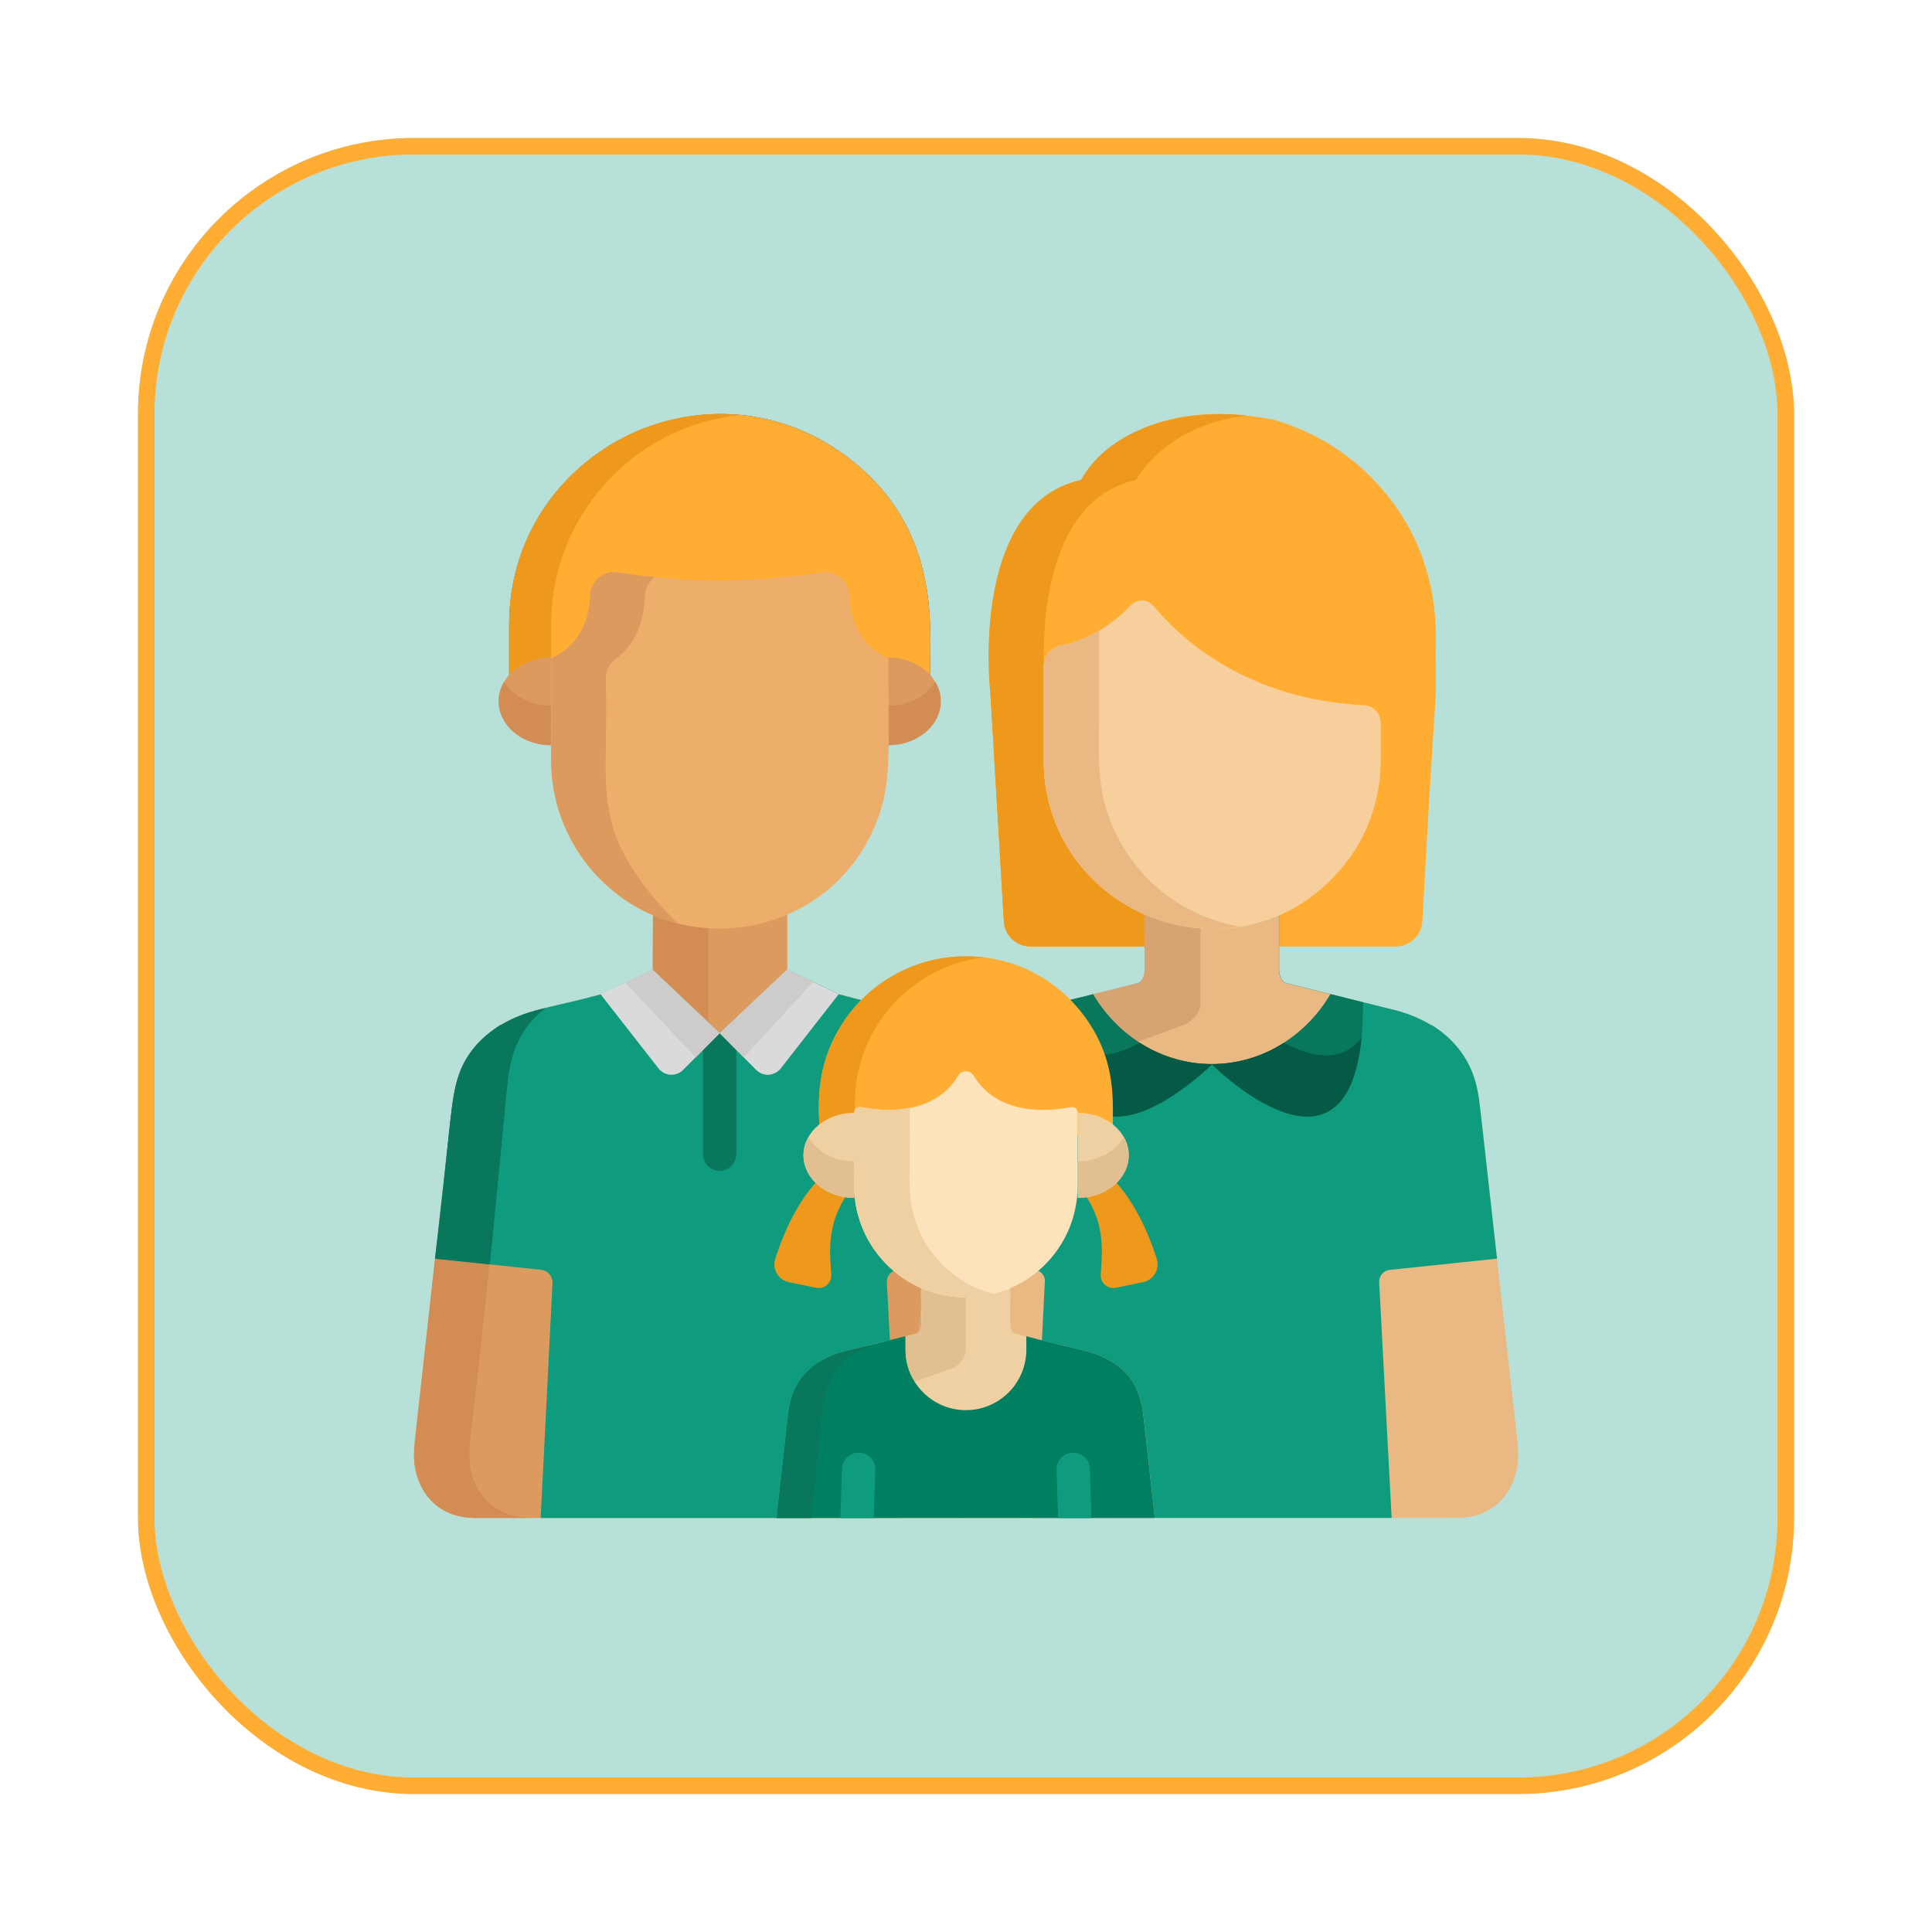
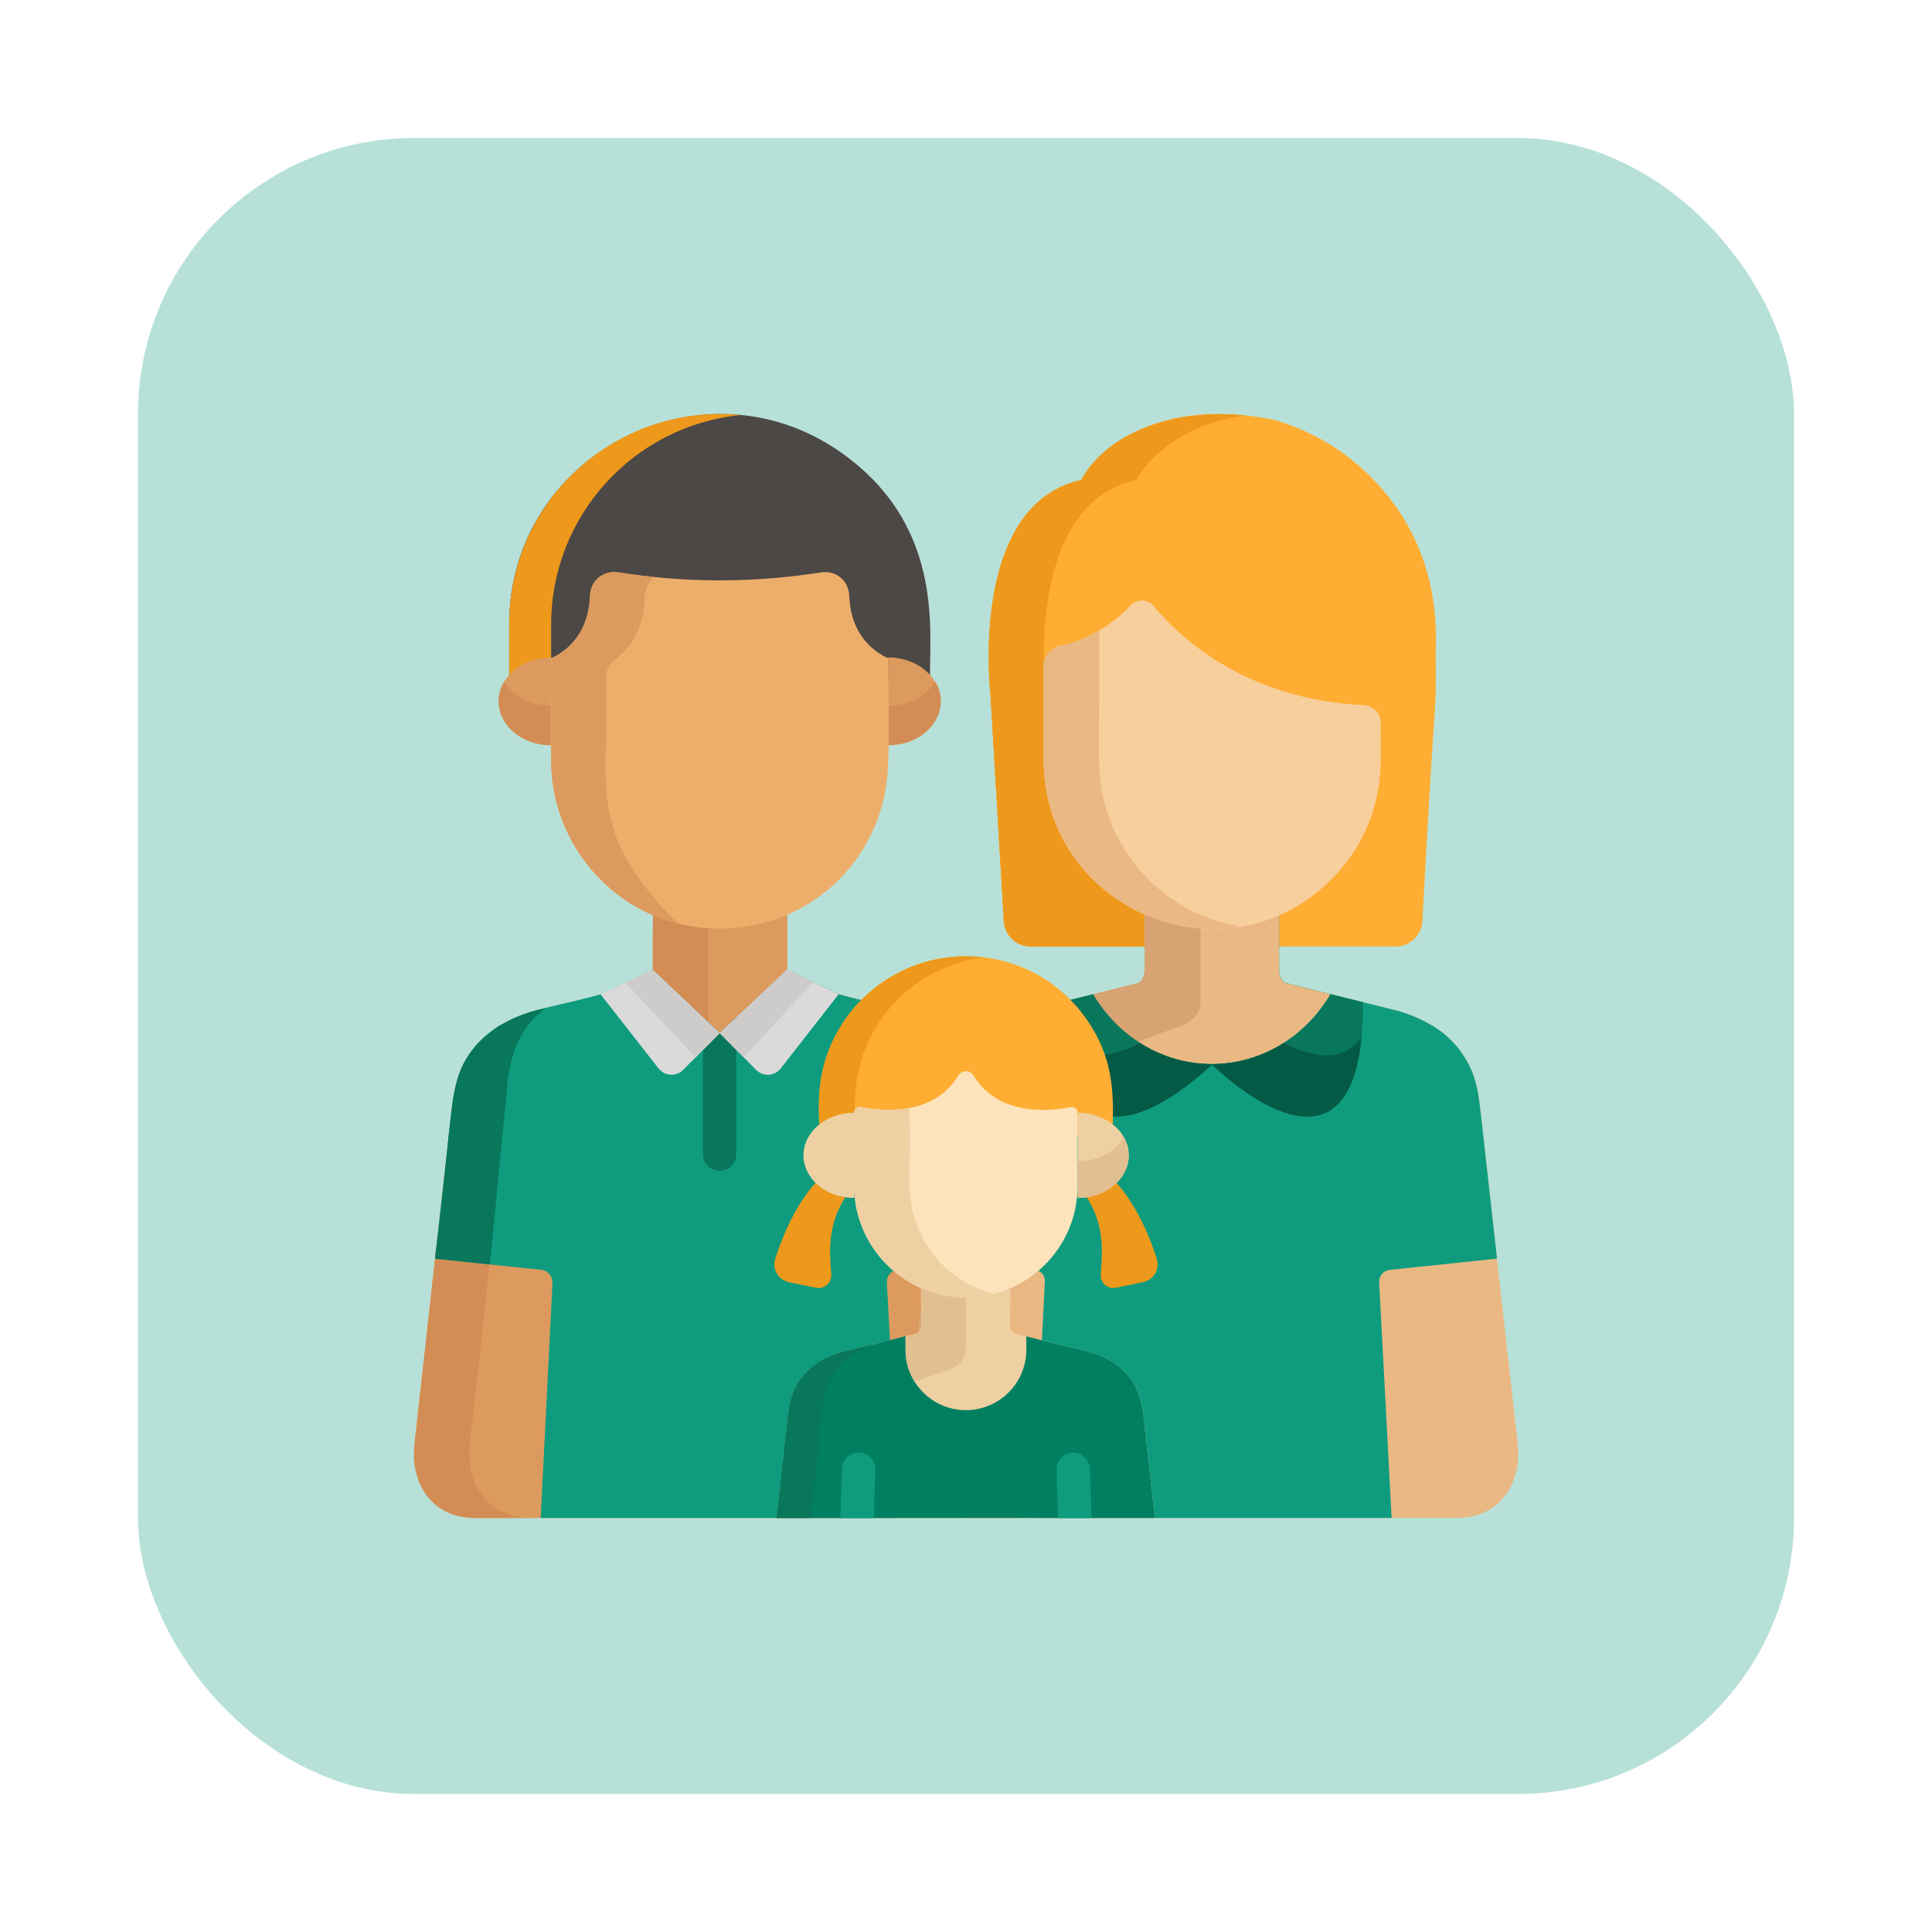
<svg xmlns="http://www.w3.org/2000/svg" width="56" height="56" viewBox="0 0 56 56" fill="none">
  <g filter="url(#filter0_d_6958_155119)">
    <rect x="4" y="4" width="48" height="48" rx="8" fill="#0F9C7E" fill-opacity="0.3" />
-     <rect x="4.239" y="4.239" width="47.522" height="47.522" rx="7.761" stroke="#FFAD33" stroke-width="0.478" />
    <g clip-path="url(#clip0_6958_155119)">
      <path d="M32.691 27.436H29.869C29.442 27.436 29.093 27.087 29.093 26.66L28.705 20.081C28.705 20.081 28.077 14.631 31.335 13.915C31.335 13.915 32.66 11.337 36.903 12.163C36.961 12.175 37.016 12.195 37.073 12.213C38.05 12.516 38.959 13.052 39.714 13.804C42.025 16.103 41.56 18.82 41.618 19.158C41.618 21.045 41.648 18.947 41.23 26.66C41.23 27.087 40.881 27.436 40.454 27.436H37.453" fill="#FFAD33" />
      <path d="M33.181 27.435V26.512C31.437 25.741 30.35 24.092 30.258 22.284C30.258 22.272 30.256 22.234 30.256 22.227C30.253 22.163 30.252 22.099 30.252 22.034C30.252 19.129 30.25 19.306 30.254 19.258C30.225 17.708 30.465 14.455 32.93 13.913C32.93 13.913 33.742 12.334 36.13 12.044C34.31 11.844 32.176 12.384 31.335 13.913C29.137 14.397 28.608 17.074 28.66 19.312C28.66 19.343 28.661 19.374 28.662 19.403C28.675 19.818 28.705 20.079 28.705 20.079L29.093 26.658C29.093 27.085 29.443 27.435 29.87 27.435C30.553 27.435 32.434 27.435 33.181 27.435Z" fill="#EE991B" />
      <path d="M26.266 41.83L27.1 34.372C27.393 32.12 27.273 31.255 28 30.373C27.775 30.1 27.455 29.845 27.244 29.716L27.22 29.711C26.434 29.24 25.773 29.22 24.313 28.819L22.82 28.104V26.32C21.569 26.873 20.13 26.854 18.926 26.331L18.92 28.111L17.433 28.819C15.982 29.218 15.313 29.239 14.525 29.711L14.502 29.716C14.436 29.757 14.366 29.806 14.297 29.86C13.172 30.668 13.154 31.717 13.057 32.493L12.61 36.486C11.981 42.2 12 41.74 12 42.181C11.99 42.906 12.435 44.001 13.787 44.001C13.912 44.001 27.893 44.002 28 44C26.789 43.98 26.16 43.056 26.266 41.83Z" fill="#DD9A5E" />
      <path d="M13.61 42.176C13.599 41.546 13.731 41.553 14.718 31.328C14.821 30.482 15.078 29.791 15.815 29.219C15.704 29.254 15.139 29.341 14.526 29.708L14.502 29.714C14.432 29.757 14.361 29.807 14.297 29.858C13.172 30.665 13.154 31.715 13.057 32.49C13.049 32.561 12 41.869 12 42.178C11.99 42.904 12.435 43.998 13.787 43.998H15.397C14.237 43.998 13.59 43.126 13.61 42.176Z" fill="#D38D54" />
      <path d="M20.532 29.632V26.715C19.952 26.676 19.41 26.537 18.928 26.328L18.922 28.109L20.532 29.632Z" fill="#D38D54" />
      <path d="M43.99 41.827C42.853 31.759 42.918 32.043 42.816 31.551C42.651 30.752 42.169 30.122 41.501 29.714L41.477 29.708C41.193 29.538 40.876 29.403 40.535 29.305L37.257 28.489C37.151 28.441 37.077 28.282 37.077 28.101V26.52C35.841 27.059 34.401 27.05 33.183 26.512V28.101C33.183 28.282 33.109 28.441 33.003 28.489C30.23 29.228 29.613 29.21 28.783 29.708L28.759 29.714C27.842 30.274 27.488 31.033 27.365 32.036L26.27 41.827C26.16 43.096 26.833 43.998 28.044 43.998C29.972 43.998 40.675 43.998 42.216 43.998C43.568 43.998 44.013 42.903 44.003 42.178C44.003 42.177 44.003 42.176 44.003 42.176C44.005 42.044 43.999 41.925 43.99 41.827Z" fill="#EAB883" />
      <path d="M27.867 42.179C27.867 42.178 27.867 42.177 27.867 42.177C27.865 42.045 27.871 41.926 27.879 41.828L28.975 31.457C29.092 30.497 29.419 29.738 30.342 29.152C30.071 29.234 29.453 29.307 28.783 29.709L28.759 29.715C27.842 30.275 27.487 31.034 27.365 32.036L26.269 41.828C26.16 43.097 26.833 43.999 28.044 43.999C29.04 43.999 28.657 43.999 29.654 43.999C28.302 43.999 27.857 42.904 27.867 42.179Z" fill="#D8A373" />
      <path d="M43.392 36.482C42.875 31.895 42.897 31.948 42.815 31.551C42.649 30.748 42.162 30.118 41.5 29.714C41.493 29.712 41.47 29.706 41.477 29.708C41.192 29.538 40.875 29.403 40.535 29.305L37.257 28.489C37.15 28.441 37.076 28.282 37.076 28.101V26.52V26.512C35.831 27.062 34.398 27.049 33.183 26.512V26.52V28.101C33.183 28.282 33.109 28.441 33.002 28.489C30.229 29.228 29.613 29.21 28.782 29.708C28.776 29.709 28.752 29.715 28.759 29.714C27.85 30.269 27.487 31.035 27.365 32.036L26.867 36.481L30.003 36.811C30.17 36.828 30.294 36.973 30.286 37.14L29.941 43.998C33.78 43.998 36.499 43.998 40.337 43.998L39.976 37.167C39.966 36.985 40.101 36.827 40.282 36.808L43.392 36.482Z" fill="#0F9C7E" />
      <path d="M27.231 29.714C27.224 29.712 27.201 29.707 27.208 29.708C26.42 29.237 25.748 29.215 24.311 28.819L24.312 28.816L22.819 28.102L22.808 28.118C22.808 28.116 22.808 28.114 22.808 28.112L20.86 29.945L18.919 28.109L17.432 28.816C15.981 29.215 15.312 29.237 14.524 29.708L14.501 29.714C13.584 30.274 13.229 31.034 13.107 32.036L12.609 36.483L15.685 36.806C15.879 36.826 16.024 36.995 16.014 37.19L15.672 43.999C18.832 43.999 22.716 43.999 26.068 43.999L25.706 37.168C25.697 36.986 25.832 36.827 26.014 36.808L26.836 36.722C27.439 31.721 27.263 31.272 27.993 30.378C27.833 30.181 27.406 29.821 27.231 29.714Z" fill="#0F9C7E" />
      <path d="M14.717 31.328C14.82 30.482 15.076 29.791 15.814 29.219C15.668 29.26 15.119 29.352 14.524 29.708L14.501 29.714C14.284 29.847 13.959 30.108 13.739 30.377C12.96 31.331 13.172 32.084 12.609 36.483L14.2 36.65C14.196 36.701 14.264 36.015 14.717 31.328Z" fill="#08775C" />
      <path d="M38.564 28.818L37.251 28.491C37.144 28.442 37.071 28.284 37.071 28.103V26.329V26.32C35.815 26.875 34.38 26.852 33.177 26.32V26.329V28.103C33.177 28.284 33.103 28.442 32.997 28.491L31.664 28.823C33.266 31.516 36.963 31.517 38.564 28.818Z" fill="#EAB883" />
      <path d="M14.758 19.781V18.103C14.758 13.162 20.343 10.304 24.35 13.096C27.493 15.29 26.894 18.517 26.963 19.781" fill="#4C4846" />
-       <path d="M14.758 19.781V18.103C14.758 13.162 20.343 10.304 24.35 13.096C27.493 15.29 26.894 18.517 26.963 19.781" fill="#FFAD33" />
      <path d="M21.469 12.03C17.92 11.678 14.758 14.453 14.758 18.102V19.781H15.975V18.102C15.975 14.965 18.357 12.339 21.469 12.03Z" fill="#EE991B" />
      <path d="M27.263 20.328C27.263 21.031 26.582 21.601 25.742 21.601V19.055C26.582 19.055 27.263 19.625 27.263 20.328Z" fill="#DD9A5E" />
      <path d="M14.453 20.328C14.453 21.031 15.134 21.601 15.974 21.601V19.055C15.134 19.055 14.453 19.625 14.453 20.328Z" fill="#DD9A5E" />
      <path d="M25.75 20.455V21.599C26.59 21.599 27.271 21.029 27.271 20.326C27.271 20.12 27.212 19.926 27.108 19.754C26.858 20.17 26.344 20.455 25.75 20.455Z" fill="#D38D54" />
      <path d="M14.616 19.754C14.112 20.592 14.836 21.599 15.975 21.599V20.455C15.381 20.455 14.867 20.17 14.616 19.754Z" fill="#D38D54" />
      <path d="M24.618 17.285C24.601 16.797 24.199 16.53 23.811 16.59C23.72 16.605 23.62 16.619 23.556 16.628C21.63 16.902 19.799 16.884 17.905 16.59C17.521 16.53 17.116 16.794 17.098 17.285C17.072 18.011 16.77 18.55 16.311 18.885C16.12 19.025 15.979 19.073 15.972 19.077C15.972 22.239 15.935 22.451 16.104 23.167C16.266 23.851 16.566 24.463 16.959 24.981C19.232 27.988 23.992 27.401 25.403 23.835C25.87 22.655 25.744 21.759 25.744 19.077C25.726 19.063 24.669 18.688 24.618 17.285Z" fill="#EDAE6B" />
      <path d="M17.768 23.974C17.423 22.745 17.615 21.993 17.561 19.663C17.561 19.422 17.681 19.219 17.828 19.114C18.409 18.702 18.672 18.027 18.688 17.307C18.694 17.064 18.807 16.857 18.975 16.726C18.742 16.703 18.517 16.676 18.308 16.648C18.187 16.632 18.048 16.612 17.91 16.59C17.526 16.531 17.12 16.793 17.103 17.285C17.076 18.009 16.775 18.549 16.316 18.885C16.124 19.025 15.983 19.073 15.977 19.077C15.977 22.259 15.975 22.094 15.981 22.251C16.08 24.483 17.673 26.299 19.661 26.773C19.569 26.704 18.156 25.358 17.768 23.974Z" fill="#DD9A5E" />
      <path d="M21.341 33.454V29.49L20.858 29.945L20.375 29.488V33.454C20.375 33.721 20.591 33.937 20.858 33.937C21.125 33.937 21.341 33.721 21.341 33.454Z" fill="#08775C" />
      <path d="M22.818 28.102L20.859 29.945L21.917 31.011C22.118 31.214 22.453 31.194 22.63 30.969L24.311 28.816L22.818 28.102Z" fill="#DADADA" />
      <path d="M23.57 28.461L22.818 28.102L20.859 29.945L21.559 30.65L23.57 28.461Z" fill="#CECCCA" />
      <path d="M22.062 31.109C22.151 31.149 22.248 31.16 22.342 31.143L22.062 31.109Z" fill="#CECCCA" />
      <path d="M18.916 28.109L20.858 29.946L19.801 31.011C19.599 31.215 19.264 31.195 19.088 30.969L17.406 28.817L18.916 28.109Z" fill="#DADADA" />
      <path d="M19.494 29.939L20.163 30.651L20.863 29.946L18.921 28.109L18.125 28.482L19.494 29.939Z" fill="#CECCCA" />
      <path d="M34.795 29.087V26.716C34.217 26.676 33.669 26.538 33.177 26.32C33.128 27.728 33.304 28.351 32.997 28.491L31.664 28.823C31.996 29.381 32.444 29.852 32.973 30.199L34.356 29.691C34.357 29.691 34.795 29.473 34.795 29.087Z" fill="#D8A373" />
      <path d="M39.53 20.438C39.805 20.451 40.022 20.677 40.022 20.952V21.322C40.02 21.978 40.066 22.615 39.814 23.449C39.561 24.291 39.083 25.064 38.364 25.703C35.333 28.402 30.463 26.364 30.257 22.286C30.256 22.267 30.257 22.291 30.254 22.229C30.252 22.165 30.25 22.101 30.25 22.036C30.25 21.454 30.25 20.126 30.25 19.558V19.31C30.25 19.023 30.453 18.777 30.734 18.717C31.233 18.612 32.039 18.325 32.771 17.547C32.954 17.351 33.268 17.361 33.439 17.568C34.149 18.428 36.065 20.276 39.53 20.438Z" fill="#F7CF9C" />
      <path d="M32.365 24.203C31.72 22.9 31.87 21.976 31.86 20.163C31.86 19.535 31.86 18.907 31.86 18.277C31.43 18.529 31.028 18.656 30.734 18.718C30.453 18.778 30.25 19.023 30.25 19.311C30.25 19.941 30.25 21.34 30.25 22.037C30.25 22.117 30.254 22.243 30.255 22.251C30.255 22.257 30.261 22.37 30.266 22.427C30.491 25.294 33.136 27.32 35.941 26.855C34.399 26.6 33.066 25.615 32.365 24.203Z" fill="#EAB883" />
      <path d="M39.51 29.051L38.568 28.816C37.847 30.033 36.572 30.842 35.117 30.842C35.117 30.842 39.53 35.255 39.51 29.051Z" fill="#08775C" />
      <path d="M30.742 29.051L31.684 28.816C32.405 30.033 33.681 30.842 35.135 30.842C35.135 30.842 30.723 35.255 30.742 29.051Z" fill="#08775C" />
      <path d="M33.039 30.227C32.261 30.641 31.364 30.839 30.789 30.07C31.246 34.737 35.138 30.845 35.138 30.845C34.37 30.845 33.652 30.619 33.039 30.227Z" fill="#055A45" />
      <path d="M37.216 30.227C37.995 30.641 38.892 30.839 39.467 30.07C39.009 34.737 35.117 30.845 35.117 30.845C35.885 30.845 36.603 30.619 37.216 30.227Z" fill="#055A45" />
      <path d="M31.336 29.331C29.485 26.998 25.91 27.251 24.373 29.738C23.473 31.192 23.813 32.516 23.738 32.921H32.256C32.229 32.089 32.459 30.746 31.336 29.331Z" fill="#FFAD33" />
      <path d="M24.894 30.992C24.913 30.911 24.958 30.752 24.96 30.745C25.434 29.17 26.808 27.959 28.518 27.751C26.825 27.544 25.227 28.355 24.373 29.739C23.473 31.192 23.813 32.516 23.738 32.922H24.779C24.78 32.033 24.746 31.619 24.894 30.992Z" fill="#EE991B" />
      <path d="M33.529 36.486C33.155 35.325 32.669 34.6 32.3 34.223C32.086 34.433 31.79 34.583 31.453 34.636C32.071 35.527 31.936 36.416 31.905 36.946C31.891 37.187 32.108 37.376 32.345 37.327L33.133 37.164C33.44 37.1 33.625 36.784 33.529 36.486Z" fill="#EE991B" />
      <path d="M32.717 33.488C32.717 34.17 32.056 34.723 31.242 34.723V32.254C32.056 32.254 32.717 32.806 32.717 33.488Z" fill="#EFD0A3" />
      <path d="M22.471 36.486C22.845 35.325 23.33 34.6 23.7 34.223C23.914 34.433 24.21 34.583 24.547 34.636C23.929 35.527 24.064 36.416 24.095 36.946C24.109 37.187 23.892 37.376 23.655 37.327L22.866 37.164C22.56 37.1 22.375 36.784 22.471 36.486Z" fill="#EE991B" />
      <path d="M23.289 33.488C23.289 34.17 23.949 34.723 24.763 34.723V32.254C23.949 32.254 23.289 32.806 23.289 33.488Z" fill="#EFD0A3" />
      <path d="M31.242 33.663V34.72C32.335 34.72 33.033 33.766 32.575 32.957C32.338 33.374 31.831 33.663 31.242 33.663Z" fill="#E2BF91" />
-       <path d="M23.432 32.957C22.973 33.767 23.675 34.72 24.765 34.72V33.663C24.176 33.663 23.669 33.374 23.432 32.957Z" fill="#E2BF91" />
      <path d="M33.474 44.001L33.138 40.999C33.061 40.371 32.84 39.843 32.213 39.46L32.198 39.456C31.65 39.128 31.252 39.142 29.401 38.648C29.196 38.556 29.315 38.159 29.281 37.15C28.454 37.512 27.496 37.497 26.7 37.145C26.667 38.13 26.786 38.555 26.581 38.648C24.733 39.141 24.332 39.128 23.783 39.456L23.768 39.46C23.326 39.73 23.006 40.147 22.896 40.678C22.831 40.995 22.848 41.02 22.508 44.001H33.474Z" fill="#EFD0A3" />
      <path d="M22.508 43.999C25.167 43.999 30.813 43.999 33.474 43.999L33.138 40.998C33.061 40.37 32.839 39.841 32.214 39.459L32.198 39.455C31.654 39.129 31.216 39.128 29.749 38.733C29.749 38.747 29.749 39.129 29.749 39.122C29.749 39.4 29.683 39.665 29.567 39.899C29.548 39.937 29.517 39.995 29.488 40.042C29.486 40.045 29.467 40.075 29.465 40.077C29.435 40.124 29.402 40.169 29.37 40.21C29.355 40.229 29.334 40.254 29.318 40.272C29.315 40.275 29.313 40.278 29.31 40.281C29.3 40.292 29.289 40.304 29.279 40.316C29.278 40.317 29.276 40.318 29.275 40.319C29.275 40.32 29.275 40.32 29.275 40.32C29.273 40.322 29.271 40.324 29.27 40.325C29.257 40.338 29.245 40.351 29.232 40.364C29.228 40.368 29.224 40.372 29.22 40.376C29.203 40.392 29.186 40.408 29.169 40.423C29.164 40.428 29.159 40.432 29.154 40.437C29.144 40.446 29.133 40.455 29.122 40.465C29.12 40.466 29.118 40.468 29.117 40.469C29.11 40.474 29.103 40.48 29.097 40.485C29.085 40.494 29.074 40.503 29.062 40.512C29.055 40.518 29.047 40.523 29.04 40.529C29.029 40.537 29.017 40.546 29.006 40.554C29 40.558 28.994 40.562 28.988 40.566C28.986 40.567 28.985 40.569 28.983 40.57C28.971 40.578 28.959 40.586 28.947 40.594C28.945 40.595 28.943 40.596 28.941 40.597C28.935 40.601 28.93 40.605 28.924 40.608C28.914 40.615 28.903 40.621 28.893 40.627C28.889 40.629 28.886 40.631 28.883 40.633C28.881 40.634 28.879 40.635 28.878 40.636C28.873 40.639 28.869 40.641 28.864 40.644C28.844 40.656 28.824 40.667 28.803 40.677C28.8 40.679 28.797 40.68 28.795 40.681C28.794 40.682 28.793 40.682 28.792 40.683C28.788 40.685 28.785 40.686 28.782 40.688C28.768 40.695 28.754 40.702 28.74 40.708C28.733 40.712 28.725 40.715 28.718 40.718C28.704 40.725 28.69 40.731 28.676 40.737C28.667 40.74 28.659 40.744 28.65 40.747C28.637 40.753 28.623 40.758 28.61 40.763C28.601 40.766 28.592 40.77 28.583 40.773C28.569 40.778 28.555 40.782 28.541 40.787C28.534 40.789 28.527 40.791 28.521 40.794C28.519 40.794 28.517 40.795 28.515 40.795C28.512 40.797 28.508 40.798 28.504 40.799C28.492 40.802 28.481 40.806 28.469 40.809C28.464 40.81 28.458 40.812 28.452 40.814C28.451 40.814 28.449 40.815 28.447 40.815C28.424 40.821 28.401 40.827 28.377 40.832C28.374 40.833 28.37 40.834 28.367 40.834C28.356 40.837 28.346 40.839 28.336 40.841C28.308 40.846 28.28 40.851 28.252 40.855C28.195 40.863 28.138 40.869 28.08 40.872C28.073 40.872 28.066 40.872 28.059 40.872C28.055 40.872 28.052 40.873 28.048 40.873C28.038 40.873 28.028 40.873 28.018 40.873C28.015 40.873 28.012 40.873 28.009 40.873C28.009 40.873 28.008 40.873 28.007 40.873C28.004 40.873 28 40.873 27.997 40.873C27.993 40.873 27.99 40.873 27.986 40.873C27.986 40.873 27.985 40.873 27.984 40.873C27.981 40.873 27.979 40.873 27.976 40.873C27.966 40.873 27.956 40.873 27.946 40.873C27.942 40.873 27.938 40.872 27.934 40.872C27.927 40.872 27.921 40.872 27.914 40.872C27.856 40.869 27.798 40.863 27.742 40.855C27.714 40.851 27.686 40.846 27.658 40.841C27.647 40.839 27.637 40.837 27.627 40.834C27.623 40.834 27.62 40.833 27.616 40.832C27.593 40.827 27.57 40.821 27.547 40.815C27.545 40.815 27.543 40.814 27.541 40.814C27.536 40.812 27.53 40.81 27.524 40.809C27.513 40.806 27.502 40.802 27.49 40.799C27.486 40.798 27.482 40.797 27.478 40.795C27.476 40.795 27.475 40.794 27.473 40.794C27.466 40.791 27.459 40.789 27.452 40.787C27.438 40.782 27.424 40.778 27.41 40.773C27.402 40.77 27.393 40.766 27.384 40.763C27.37 40.758 27.357 40.753 27.343 40.747C27.335 40.744 27.326 40.74 27.318 40.737C27.304 40.731 27.29 40.725 27.276 40.718C27.268 40.715 27.261 40.712 27.253 40.708C27.239 40.702 27.226 40.695 27.212 40.688C27.209 40.686 27.205 40.685 27.202 40.683C27.201 40.682 27.2 40.682 27.199 40.681C27.196 40.68 27.193 40.679 27.19 40.677C27.17 40.667 27.149 40.656 27.129 40.644C27.125 40.641 27.12 40.639 27.116 40.636C27.114 40.635 27.113 40.634 27.111 40.633C27.108 40.631 27.104 40.629 27.101 40.627C27.09 40.621 27.08 40.615 27.069 40.608C27.064 40.605 27.058 40.601 27.053 40.597C27.051 40.596 27.049 40.595 27.047 40.594C26.697 40.367 26.439 40.025 26.319 39.629C26.212 39.274 26.254 39.022 26.245 38.73L25.873 38.823C24.707 39.141 24.304 39.143 23.783 39.455L23.768 39.459C23.332 39.725 23.006 40.143 22.896 40.676C22.83 40.992 22.843 41.054 22.508 43.999Z" fill="#008061" />
      <path d="M23.712 42.108C23.846 40.898 23.752 39.882 24.77 39.228L24.786 39.224C24.899 39.153 25.02 39.092 25.147 39.039C25.171 39.02 25.193 39.004 25.215 38.988C24.7 39.136 24.272 39.163 23.783 39.456L23.768 39.46C23.323 39.732 23.003 40.151 22.894 40.691C22.829 41.009 22.844 41.053 22.508 44.001H23.51L23.712 42.108Z" fill="#08775C" />
      <path d="M25.326 44.002L25.371 42.604C25.379 42.337 25.17 42.114 24.903 42.106C24.637 42.095 24.414 42.306 24.405 42.573L24.359 44.002H25.326Z" fill="#0F9C7E" />
      <path d="M31.637 44.002L31.591 42.573C31.582 42.306 31.361 42.096 31.092 42.106C30.826 42.114 30.617 42.337 30.625 42.604L30.67 44.002H31.637Z" fill="#0F9C7E" />
      <path d="M27.602 39.665C27.61 39.653 27.98 39.544 27.997 39.075V37.415C27.526 37.413 27.09 37.315 26.706 37.145C26.673 38.13 26.792 38.555 26.586 38.648L26.251 38.732C26.26 39.023 26.218 39.275 26.325 39.63C26.37 39.781 26.442 39.935 26.513 40.047L27.602 39.665Z" fill="#E2BF91" />
      <path d="M27.774 31.177C27.047 32.386 25.504 32.2 24.957 32.09C24.854 32.069 24.759 32.148 24.759 32.252C24.759 34.219 24.698 34.652 24.896 35.305C25.297 36.635 26.524 37.591 27.959 37.607C29.746 37.629 31.236 36.19 31.236 34.368C31.236 33.545 31.236 32.965 31.236 32.252C31.236 32.148 31.14 32.069 31.038 32.09C30.49 32.2 28.947 32.386 28.221 31.177C28.119 31.009 27.875 31.009 27.774 31.177Z" fill="#FCE3BB" />
      <path d="M26.416 34.925C26.331 34.438 26.386 34.25 26.368 32.115C25.798 32.225 25.242 32.147 24.956 32.089C24.854 32.069 24.758 32.147 24.758 32.252C24.758 34.249 24.699 34.656 24.896 35.305C25.384 36.922 27.079 37.949 28.802 37.505C27.578 37.191 26.635 36.187 26.416 34.925Z" fill="#EFD0A3" />
    </g>
  </g>
  <defs>
    <filter id="filter0_d_6958_155119" x="0" y="0" width="56" height="56" filterUnits="userSpaceOnUse" color-interpolation-filters="sRGB">
      <feFlood flood-opacity="0" result="BackgroundImageFix" />
      <feColorMatrix in="SourceAlpha" type="matrix" values="0 0 0 0 0 0 0 0 0 0 0 0 0 0 0 0 0 0 127 0" result="hardAlpha" />
      <feOffset />
      <feGaussianBlur stdDeviation="2" />
      <feColorMatrix type="matrix" values="0 0 0 0 0 0 0 0 0 0 0 0 0 0 0 0 0 0 0.1 0" />
      <feBlend mode="normal" in2="BackgroundImageFix" result="effect1_dropShadow_6958_155119" />
      <feBlend mode="normal" in="SourceGraphic" in2="effect1_dropShadow_6958_155119" result="shape" />
    </filter>
    <clipPath id="clip0_6958_155119">
      <rect width="32" height="32" fill="white" transform="translate(12 12)" />
    </clipPath>
  </defs>
</svg>